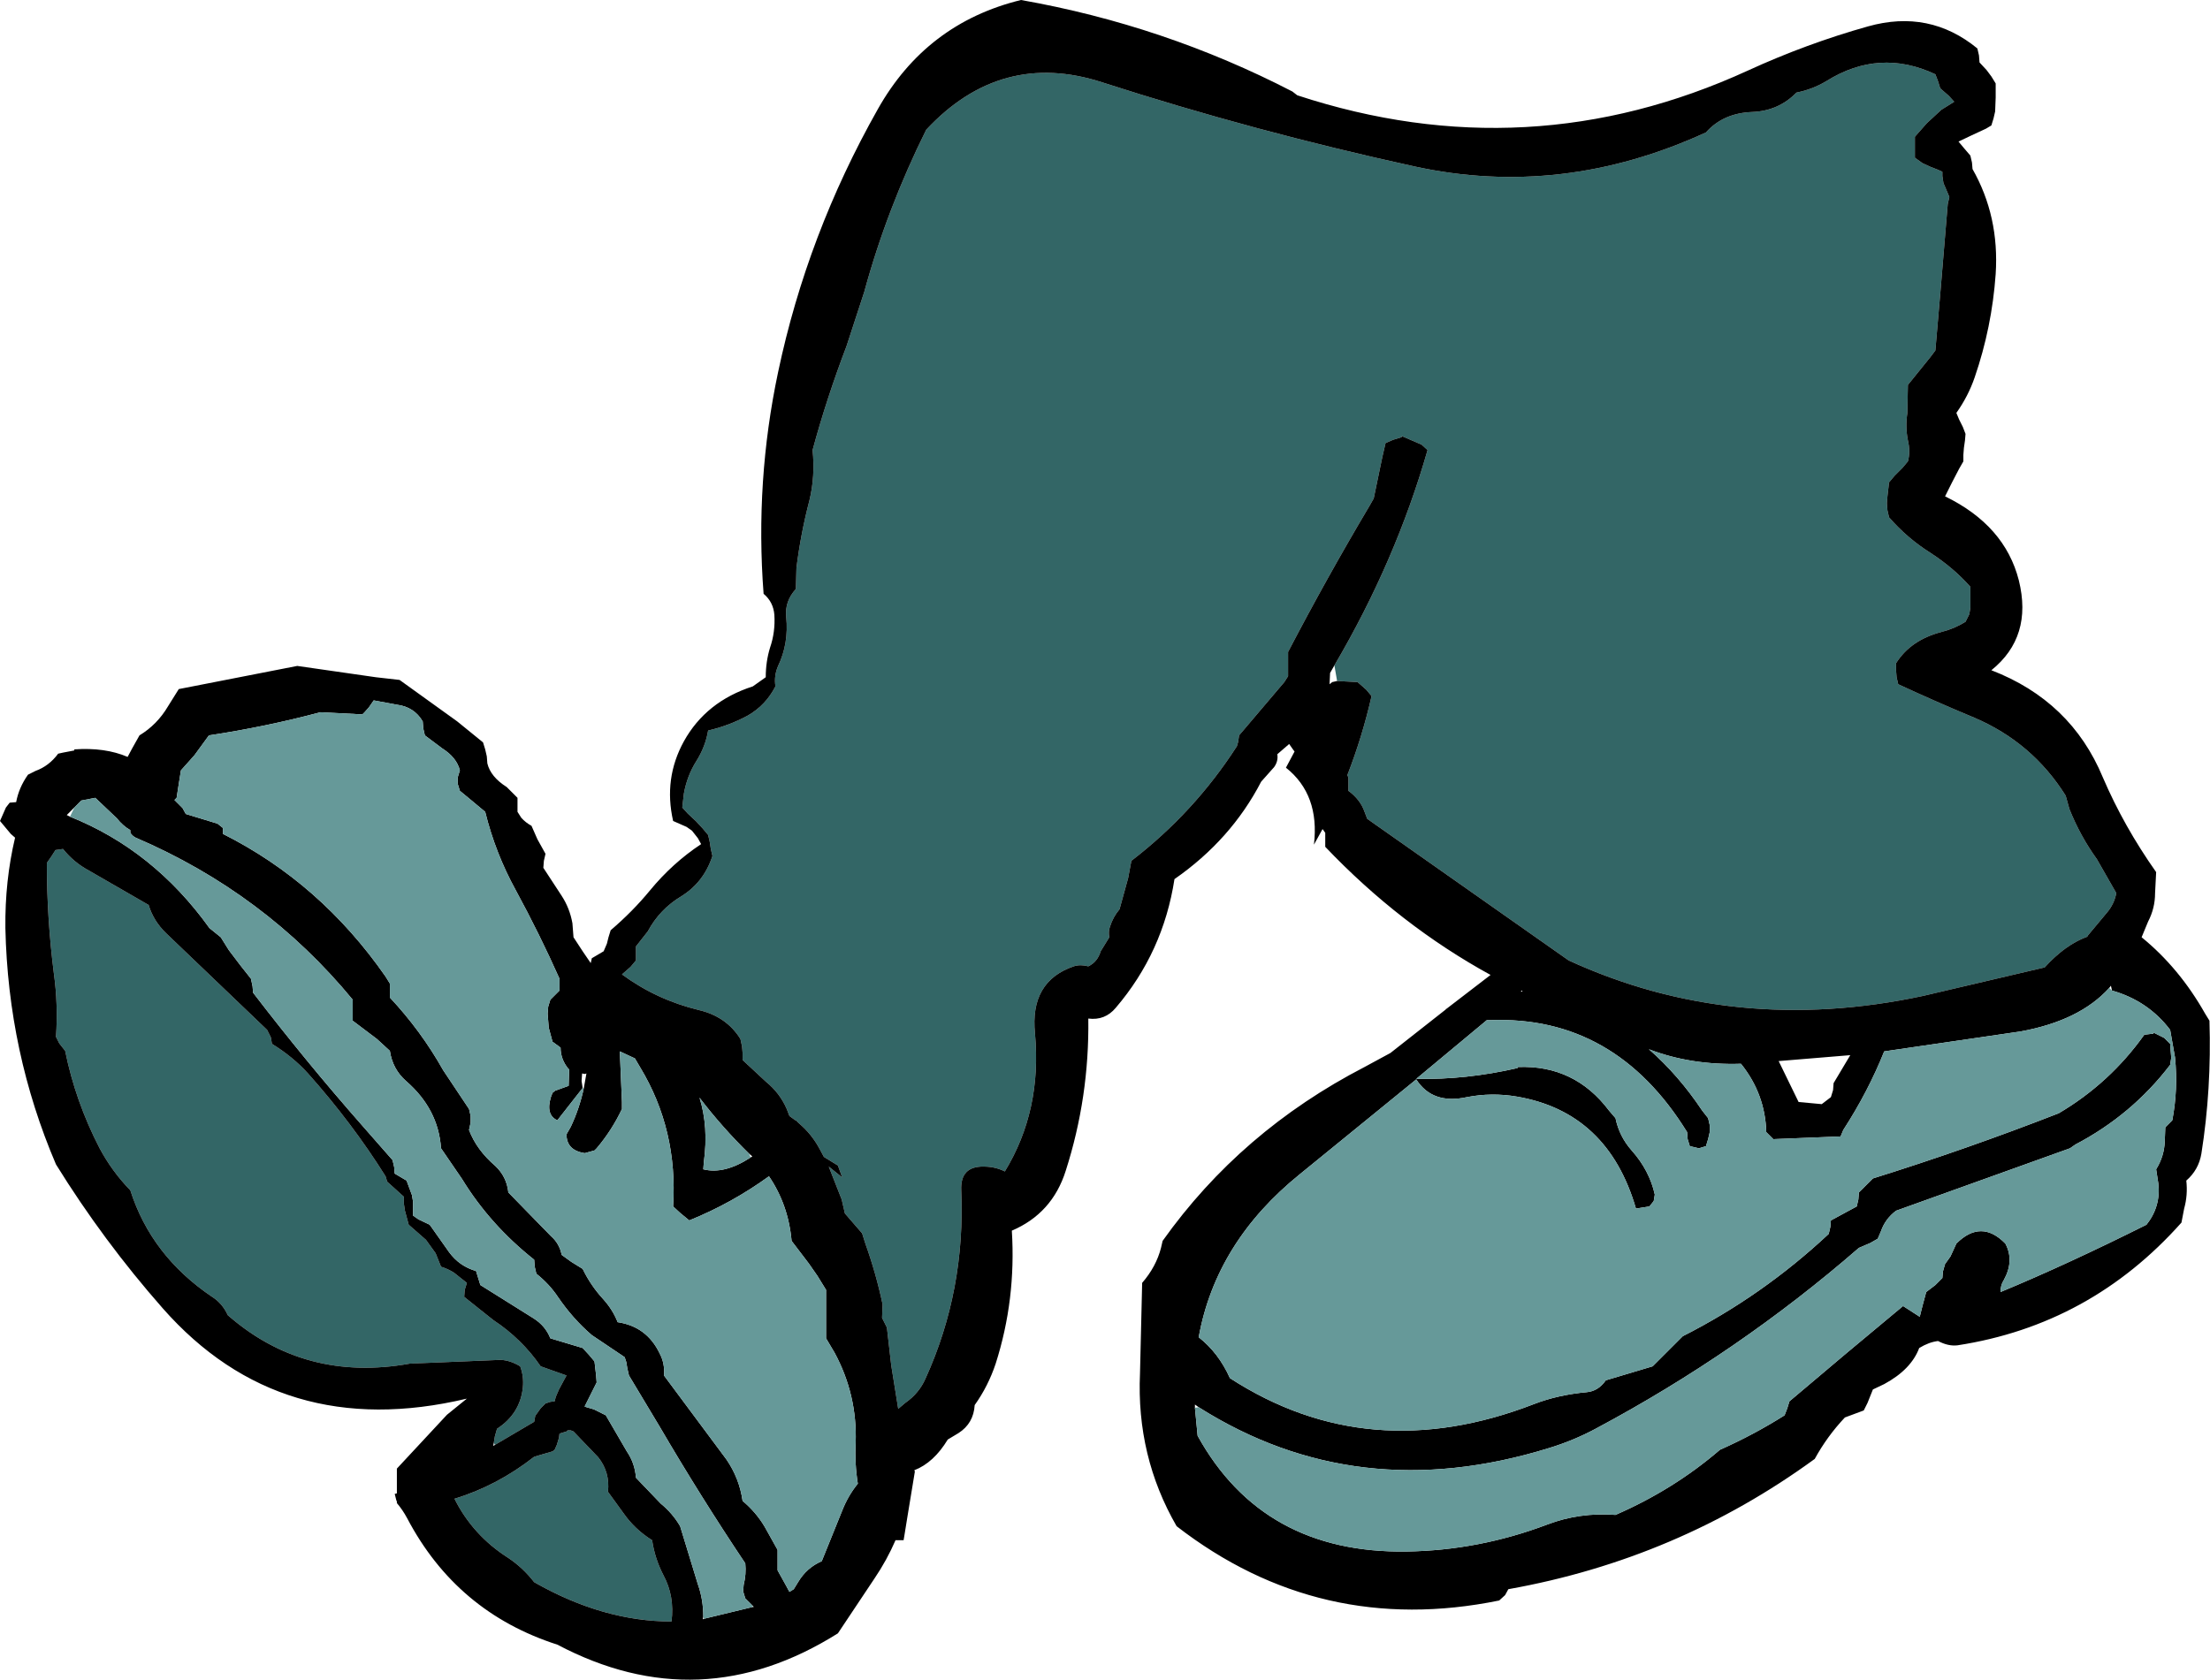
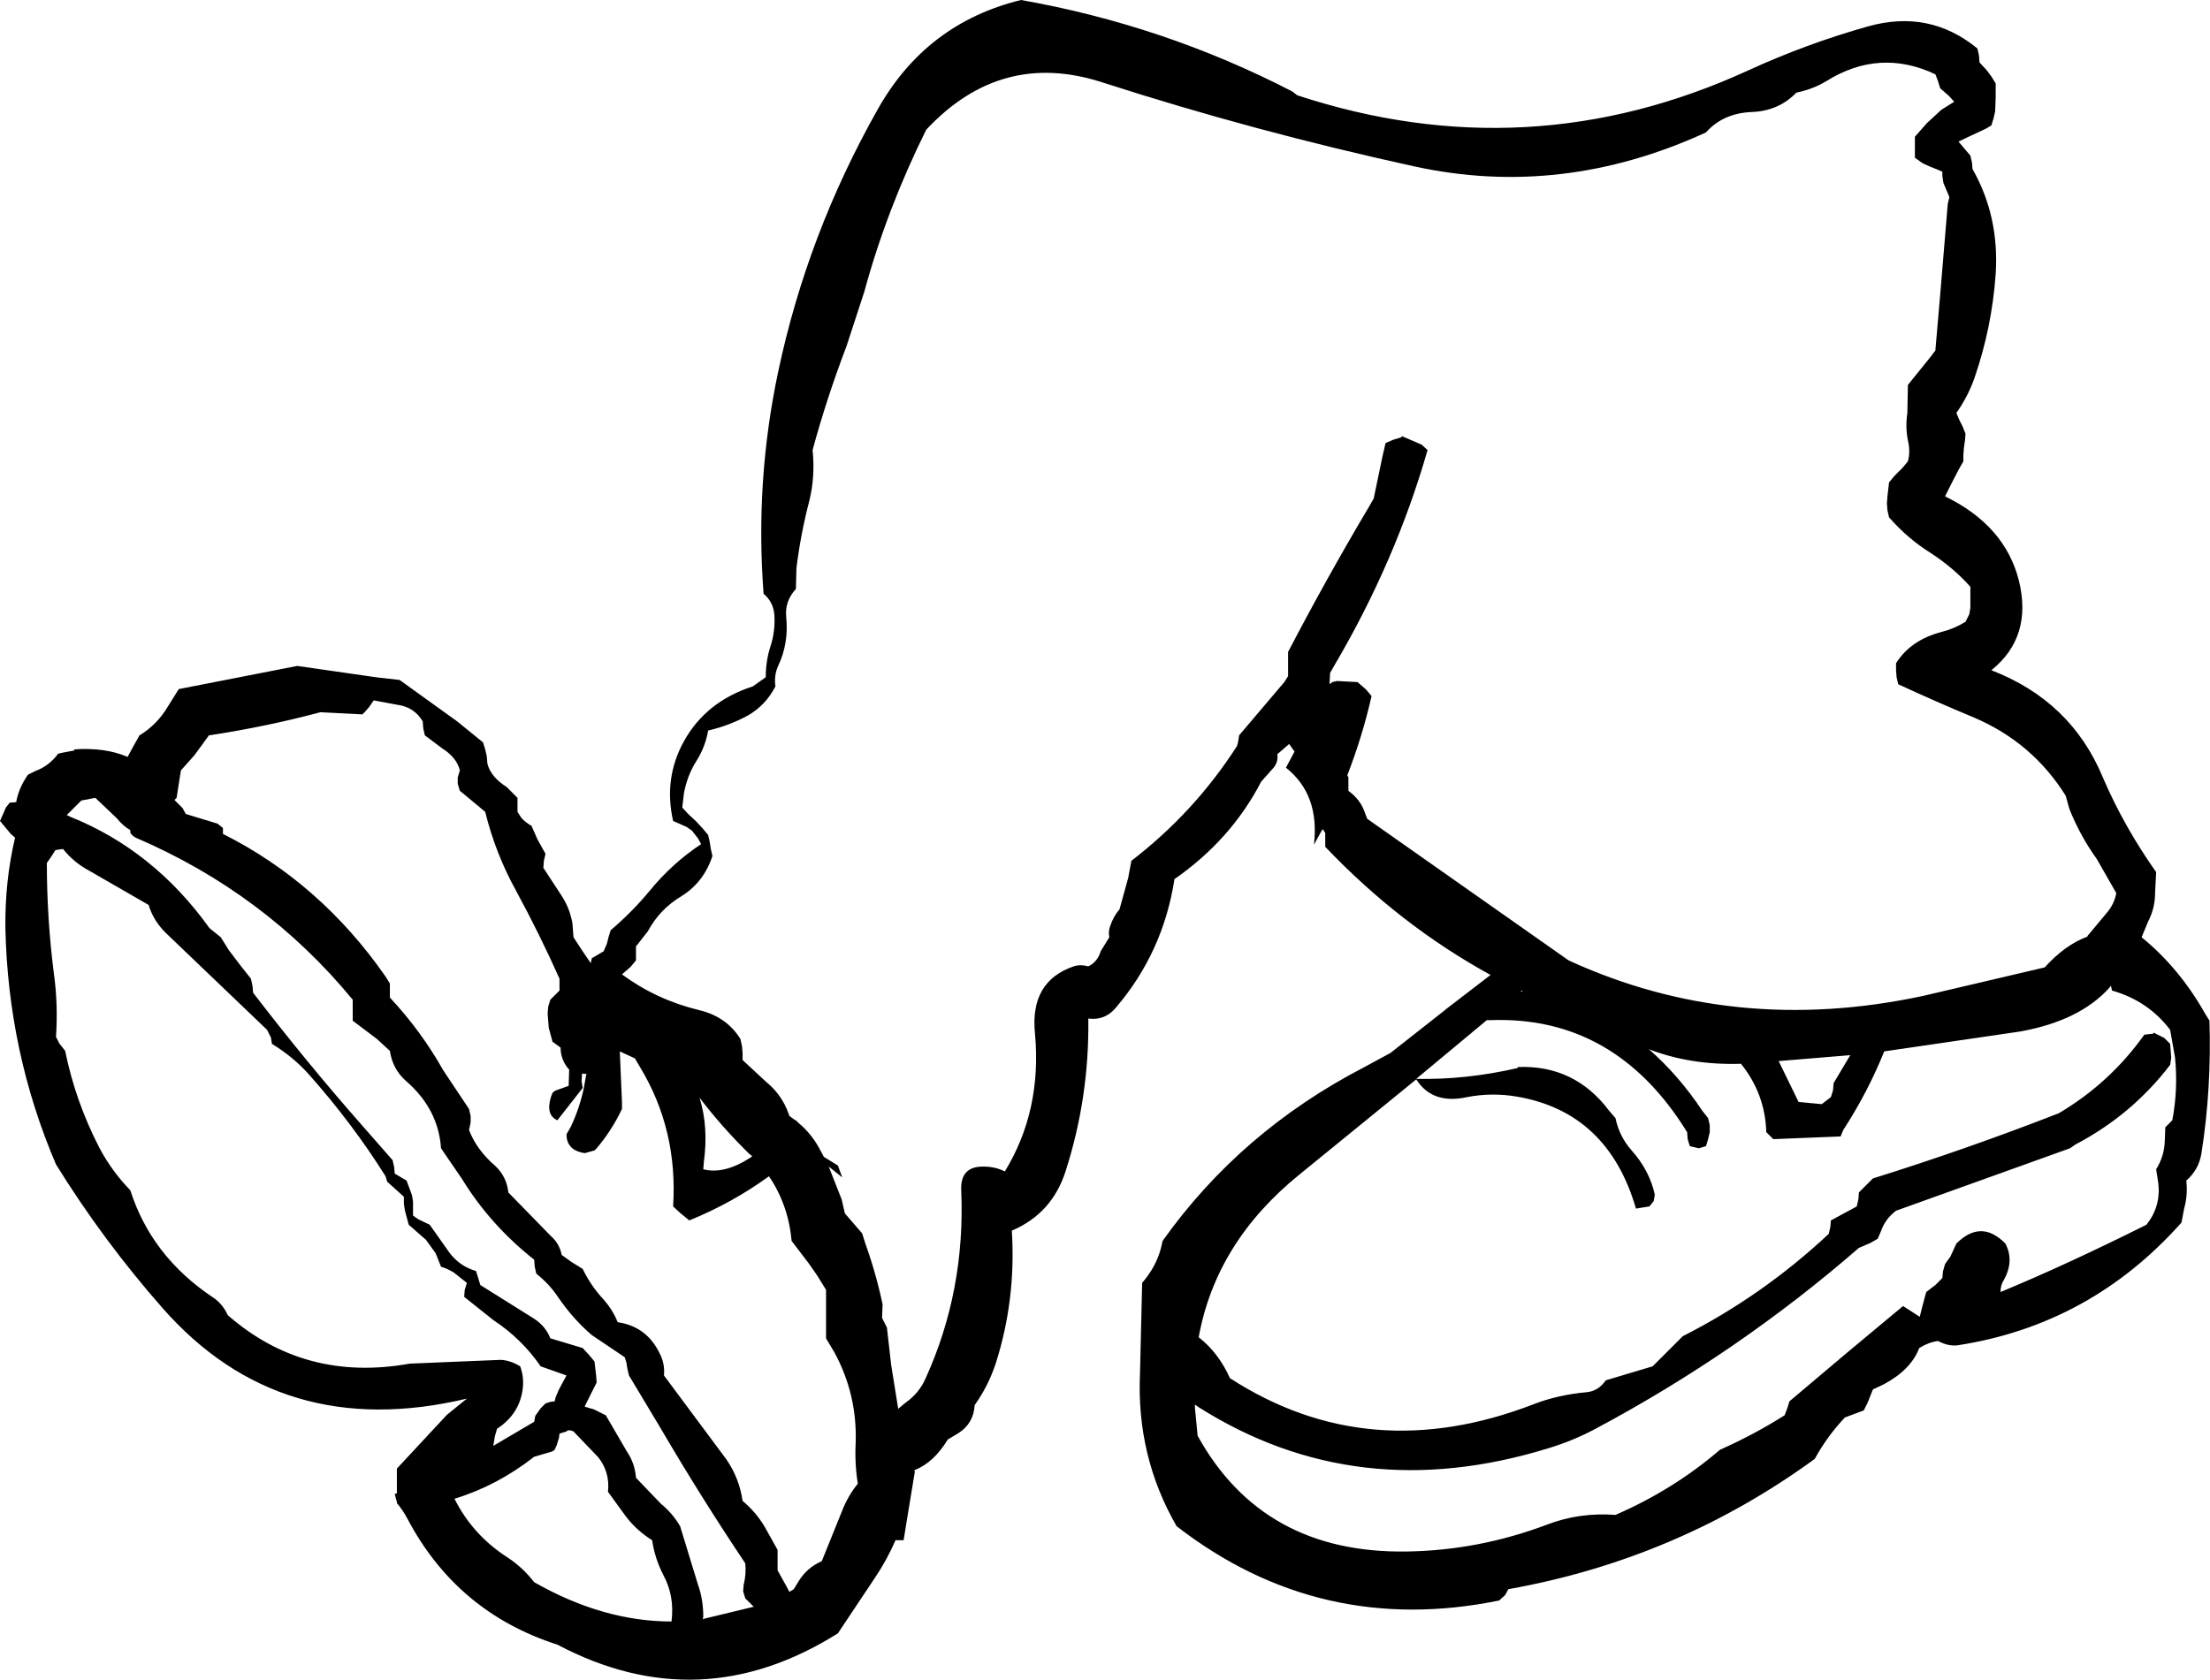
<svg xmlns="http://www.w3.org/2000/svg" height="156.0px" width="205.2px">
  <g transform="matrix(1.0, 0.0, 0.0, 1.0, 102.6, 78.0)">
-     <path d="M21.3 -16.2 Q27.0 -25.9 29.95 -36.2 L29.4 -36.7 27.55 -37.5 27.55 -37.4 26.75 -37.15 26.05 -36.85 25.75 -35.55 24.95 -31.7 24.55 -31.0 Q20.6 -24.35 17.0 -17.45 L17.0 -16.15 17.0 -15.2 16.65 -14.65 12.45 -9.7 12.4 -9.35 12.35 -9.05 12.25 -8.7 Q8.3 -2.55 2.45 1.95 L2.15 3.55 1.35 6.45 Q0.75 7.15 0.45 8.1 0.3 8.55 0.4 9.05 L-0.4 10.35 Q-0.7 11.35 -1.55 11.75 -2.3 11.55 -2.9 11.75 -7.0 13.15 -6.5 18.0 -5.85 25.15 -9.3 30.8 -10.2 30.35 -11.25 30.35 -13.45 30.3 -13.35 32.55 -12.95 41.85 -16.65 50.0 -17.25 51.4 -18.55 52.3 L-19.2 52.85 -19.85 48.8 -20.25 45.3 -20.7 44.4 -20.65 43.15 Q-21.25 40.3 -22.25 37.5 L-22.55 36.55 -24.15 34.7 -24.45 33.4 -25.65 30.35 -24.4 31.35 -24.8 30.25 -26.1 29.45 -26.45 28.8 Q-27.2 27.35 -28.45 26.3 L-28.7 26.05 -28.75 26.05 -29.3 25.65 -29.55 25.0 Q-30.2 23.5 -31.5 22.45 L-33.65 20.45 -33.65 19.8 -33.7 19.2 -33.85 18.5 Q-35.15 16.4 -37.75 15.8 -41.65 14.85 -44.85 12.5 L-44.05 11.8 -43.55 11.2 -43.55 10.55 -43.55 9.9 -42.45 8.5 Q-41.35 6.45 -39.35 5.25 -37.25 3.95 -36.45 1.5 L-36.6 0.85 -36.7 0.2 -36.85 -0.45 -37.35 -1.05 -37.95 -1.7 -38.75 -2.45 -39.25 -3.0 -39.1 -4.3 Q-38.8 -5.95 -37.95 -7.3 -37.1 -8.65 -36.85 -10.15 -34.9 -10.6 -33.15 -11.55 -31.5 -12.5 -30.6 -14.25 -30.75 -15.25 -30.35 -16.15 -29.35 -18.25 -29.6 -20.7 -29.75 -22.15 -28.7 -23.3 L-28.65 -25.25 Q-28.25 -28.45 -27.45 -31.5 -26.9 -33.75 -27.15 -36.2 -25.85 -41.0 -24.0 -45.85 L-22.35 -50.9 Q-20.25 -58.6 -16.6 -65.95 -9.65 -73.4 -0.25 -70.35 13.85 -65.8 28.7 -62.55 42.4 -59.55 55.8 -65.7 57.4 -67.5 60.1 -67.6 62.55 -67.7 64.2 -69.4 65.7 -69.7 66.95 -70.45 71.9 -73.55 77.1 -71.1 L77.35 -70.45 77.55 -69.8 78.35 -69.1 78.85 -68.55 77.65 -67.8 76.3 -66.55 75.2 -65.3 75.2 -64.65 75.2 -64.0 75.2 -63.35 75.9 -62.85 Q76.6 -62.5 77.3 -62.25 L77.75 -62.05 77.75 -61.65 77.85 -61.0 78.15 -60.3 78.4 -59.7 78.25 -59.05 77.55 -50.65 77.1 -45.45 76.65 -44.85 75.6 -43.55 74.55 -42.25 74.5 -39.65 Q74.3 -38.35 74.55 -37.1 74.8 -36.05 74.55 -35.15 L74.05 -34.55 73.3 -33.8 72.8 -33.2 72.65 -31.9 72.6 -31.25 72.65 -30.6 72.8 -29.95 Q74.5 -28.0 76.65 -26.65 78.8 -25.25 80.35 -23.5 L80.35 -22.2 80.35 -21.55 80.25 -20.95 79.9 -20.25 Q78.85 -19.6 77.65 -19.3 74.8 -18.55 73.45 -16.4 L73.45 -15.75 73.5 -15.1 73.65 -14.45 Q77.1 -12.85 80.7 -11.35 86.1 -9.05 89.2 -4.1 L89.55 -2.85 Q90.55 -0.35 92.1 1.8 L93.9 4.95 Q93.7 6.0 93.0 6.8 L91.25 8.9 91.2 9.0 Q89.15 9.75 87.25 11.85 L75.95 14.5 Q58.4 18.25 43.05 11.2 L24.35 -1.95 24.1 -2.6 Q23.7 -3.75 22.6 -4.55 L22.6 -5.2 22.6 -5.8 22.5 -6.0 Q23.9 -9.6 24.75 -13.35 L24.25 -13.95 23.45 -14.65 21.55 -14.75 21.3 -16.2 M-56.75 56.0 L-56.65 55.4 -56.45 54.7 Q-54.3 53.3 -54.05 50.85 -53.95 49.85 -54.3 48.9 -55.2 48.35 -56.1 48.3 L-64.55 48.65 Q-74.3 50.4 -81.45 44.15 -81.95 43.05 -82.9 42.45 -88.55 38.65 -90.5 32.55 -92.2 30.8 -93.35 28.65 -95.6 24.3 -96.55 19.6 L-97.1 18.9 -97.4 18.3 Q-97.2 15.25 -97.6 12.4 -98.25 7.3 -98.25 2.15 L-97.8 1.5 -97.45 0.95 -96.75 0.85 Q-95.75 2.1 -94.35 2.85 L-88.8 6.05 Q-88.35 7.55 -87.15 8.7 L-77.8 17.65 -77.45 18.35 -77.35 18.95 Q-75.4 20.15 -74.0 21.7 -69.9 26.3 -66.8 31.25 L-66.65 31.75 -65.1 33.15 -65.1 33.8 -65.0 34.45 -64.65 35.75 -63.05 37.15 -62.15 38.4 -61.65 39.65 Q-61.0 39.85 -60.45 40.2 L-59.25 41.15 -59.45 41.8 -59.5 42.45 -56.8 44.6 Q-54.15 46.35 -52.4 48.9 L-50.0 49.75 -50.7 51.05 -51.0 51.75 -51.1 52.15 -51.5 52.2 -51.95 52.35 -52.4 52.8 -52.9 53.5 -53.0 54.05 -56.65 56.2 -56.75 56.0 M-50.7 55.55 L-50.65 55.15 -50.0 54.95 -49.9 54.85 -49.6 54.85 -49.35 54.95 -47.05 57.35 Q-45.95 58.75 -46.15 60.55 L-44.7 62.55 Q-43.65 64.05 -42.05 65.05 -41.8 66.75 -41.0 68.3 -39.95 70.25 -40.25 72.6 -46.6 72.6 -53.0 68.95 -54.05 67.6 -55.4 66.7 -58.7 64.6 -60.4 61.2 -56.45 60.0 -53.0 57.3 L-51.3 56.8 -51.1 56.65 -50.9 56.2 -50.7 55.55" fill="#336666" fill-rule="evenodd" stroke="none" />
    <path d="M21.55 -14.75 L23.45 -14.65 24.25 -13.95 24.75 -13.35 Q23.9 -9.6 22.5 -6.0 L22.6 -5.8 22.6 -5.2 22.6 -4.55 Q23.7 -3.75 24.1 -2.6 L24.35 -1.95 43.05 11.2 Q58.4 18.25 75.95 14.5 L87.25 11.85 Q89.15 9.75 91.2 9.0 L91.25 8.9 93.0 6.8 Q93.7 6.0 93.9 4.95 L92.1 1.8 Q90.55 -0.35 89.55 -2.85 L89.2 -4.1 Q86.1 -9.05 80.7 -11.35 77.1 -12.85 73.65 -14.45 L73.5 -15.1 73.45 -15.75 73.45 -16.4 Q74.8 -18.55 77.65 -19.3 78.85 -19.6 79.9 -20.25 L80.25 -20.95 80.35 -21.55 80.35 -22.2 80.35 -23.5 Q78.8 -25.25 76.65 -26.65 74.5 -28.0 72.8 -29.95 L72.65 -30.6 72.6 -31.25 72.65 -31.9 72.8 -33.2 73.3 -33.8 74.05 -34.55 74.55 -35.15 Q74.8 -36.05 74.55 -37.1 74.3 -38.35 74.5 -39.65 L74.55 -42.25 75.6 -43.55 76.65 -44.85 77.1 -45.45 77.55 -50.65 78.25 -59.05 78.4 -59.7 78.15 -60.3 77.85 -61.0 77.75 -61.65 77.75 -62.05 77.3 -62.25 Q76.6 -62.5 75.9 -62.85 L75.2 -63.35 75.2 -64.0 75.2 -64.65 75.2 -65.3 76.3 -66.55 77.65 -67.8 78.85 -68.55 78.35 -69.1 77.55 -69.8 77.35 -70.45 77.1 -71.1 Q71.9 -73.55 66.95 -70.45 65.7 -69.7 64.2 -69.4 62.55 -67.7 60.1 -67.6 57.4 -67.5 55.8 -65.7 42.4 -59.55 28.7 -62.55 13.85 -65.8 -0.25 -70.35 -9.65 -73.4 -16.6 -65.95 -20.25 -58.6 -22.35 -50.9 L-24.0 -45.85 Q-25.85 -41.0 -27.15 -36.2 -26.9 -33.75 -27.45 -31.5 -28.25 -28.45 -28.65 -25.25 L-28.7 -23.3 Q-29.75 -22.15 -29.6 -20.7 -29.35 -18.25 -30.35 -16.15 -30.75 -15.25 -30.6 -14.25 -31.5 -12.5 -33.15 -11.55 -34.9 -10.6 -36.85 -10.15 -37.1 -8.65 -37.95 -7.3 -38.8 -5.95 -39.1 -4.3 L-39.25 -3.0 -38.75 -2.45 -37.95 -1.7 -37.35 -1.05 -36.85 -0.45 -36.7 0.2 -36.6 0.85 -36.45 1.5 Q-37.25 3.95 -39.35 5.25 -41.35 6.45 -42.45 8.5 L-43.55 9.9 -43.55 10.55 -43.55 11.2 -44.05 11.8 -44.85 12.5 Q-41.65 14.85 -37.75 15.8 -35.15 16.4 -33.85 18.5 L-33.7 19.2 -33.65 19.8 -33.65 20.45 -31.5 22.45 Q-30.2 23.5 -29.55 25.0 L-29.3 25.65 -28.75 26.05 -28.7 26.05 -28.45 26.3 Q-27.2 27.35 -26.45 28.8 L-26.1 29.45 -24.8 30.25 -24.4 31.35 -25.65 30.35 -24.45 33.4 -24.15 34.7 -22.55 36.55 -22.25 37.5 Q-21.25 40.3 -20.65 43.15 L-20.7 44.4 -20.25 45.3 -19.85 48.8 -19.2 52.85 -18.55 52.3 Q-17.25 51.4 -16.65 50.0 -12.95 41.85 -13.35 32.55 -13.45 30.3 -11.25 30.35 -10.2 30.35 -9.3 30.8 -5.85 25.15 -6.5 18.0 -7.0 13.15 -2.9 11.75 -2.3 11.55 -1.55 11.75 -0.7 11.35 -0.4 10.35 L0.4 9.05 Q0.3 8.55 0.45 8.1 0.75 7.15 1.35 6.45 L2.15 3.55 2.45 1.95 Q8.3 -2.55 12.25 -8.7 L12.35 -9.05 12.4 -9.35 12.45 -9.7 16.65 -14.65 17.0 -15.2 17.0 -16.15 17.0 -17.45 Q20.6 -24.35 24.55 -31.0 L24.95 -31.7 25.75 -35.55 26.05 -36.85 26.75 -37.15 27.55 -37.4 27.55 -37.5 29.4 -36.7 29.95 -36.2 Q27.0 -25.9 21.3 -16.2 L20.9 -15.5 20.85 -14.45 21.1 -14.65 21.55 -14.75 M-7.8 -78.0 Q5.5 -75.65 17.4 -69.5 L17.85 -69.15 Q39.3 -62.1 59.7 -71.45 65.15 -73.95 70.85 -75.55 76.55 -77.15 81.0 -73.5 L81.15 -72.85 81.2 -72.2 81.85 -71.5 82.3 -70.9 82.7 -70.25 82.7 -68.95 82.65 -67.65 82.5 -67.0 82.3 -66.35 81.8 -66.05 80.4 -65.4 79.25 -64.85 79.75 -64.25 80.35 -63.55 80.5 -62.9 80.55 -62.3 Q83.05 -57.9 82.7 -52.55 82.35 -47.6 80.75 -42.95 80.15 -41.2 79.05 -39.65 L79.3 -39.05 79.65 -38.35 79.9 -37.7 79.85 -37.1 79.75 -36.4 79.7 -35.75 79.7 -35.15 79.3 -34.45 78.65 -33.2 78.0 -31.9 Q83.55 -29.2 84.85 -24.1 86.15 -18.85 82.3 -15.75 89.7 -12.9 92.65 -5.8 94.6 -1.25 97.6 3.0 L97.5 4.95 Q97.5 6.35 96.85 7.6 L96.25 9.05 Q99.75 11.9 102.15 16.15 L102.55 16.8 Q102.75 23.15 101.8 29.15 101.55 30.65 100.4 31.65 100.55 33.0 100.2 34.25 L99.95 35.55 Q91.5 45.05 79.15 46.95 78.3 47.05 77.35 46.55 76.5 46.65 75.6 47.2 74.85 49.2 72.35 50.55 L71.3 51.05 70.8 52.3 70.45 53.0 68.7 53.65 Q67.05 55.4 65.9 57.5 53.15 66.8 37.45 69.6 L37.15 70.15 36.6 70.65 Q19.95 74.05 6.65 63.75 2.9 57.25 3.25 49.55 L3.45 41.15 Q4.75 39.65 5.2 37.9 L5.35 37.25 Q12.6 27.05 24.1 21.1 L26.5 19.8 31.65 15.75 31.65 15.7 31.7 15.7 35.8 12.55 Q27.4 7.95 20.45 0.65 L20.45 0.0 20.45 -0.65 20.2 -1.0 19.4 0.45 Q19.95 -4.2 16.8 -6.7 L17.6 -8.2 17.45 -8.4 17.1 -8.9 16.0 -7.95 Q16.1 -7.3 15.7 -6.75 L14.5 -5.4 Q11.7 0.0 6.45 3.65 5.4 10.45 1.0 15.6 0.0 16.8 -1.55 16.6 -1.45 23.9 -3.65 30.75 -4.9 34.7 -8.65 36.3 -8.25 42.7 -10.15 48.65 -10.85 50.75 -12.1 52.5 -12.2 54.2 -13.6 55.1 L-14.6 55.7 Q-15.9 57.85 -17.7 58.55 L-17.7 58.6 -17.65 58.65 -18.35 62.9 -18.6 64.45 -18.7 65.05 -19.45 65.05 Q-20.25 66.9 -21.4 68.6 L-24.8 73.7 Q-37.6 81.75 -50.85 74.75 -60.2 71.75 -64.8 63.0 -65.2 62.25 -65.75 61.6 L-65.75 61.45 -65.8 61.35 -65.95 60.75 -65.75 60.7 -65.75 59.7 -65.75 58.4 -61.1 53.4 -59.25 51.9 Q-76.5 56.0 -87.5 43.5 -93.0 37.25 -97.4 30.15 -101.85 19.75 -102.1 8.2 -102.15 3.8 -101.2 -0.2 L-101.6 -0.55 -102.6 -1.75 -102.05 -3.0 -101.7 -3.45 -101.1 -3.5 Q-100.85 -4.85 -100.0 -6.05 L-99.3 -6.4 Q-98.05 -6.85 -97.2 -8.0 L-96.75 -8.1 -95.7 -8.3 -95.7 -8.4 Q-92.85 -8.6 -90.75 -7.7 L-90.35 -8.45 -89.65 -9.7 Q-88.0 -10.7 -87.0 -12.4 L-86.0 -14.0 -75.0 -16.15 -67.7 -15.1 -65.5 -14.85 -60.15 -11.0 -57.75 -9.05 -57.55 -8.4 -57.4 -7.75 -57.35 -7.1 Q-57.05 -5.85 -55.55 -4.9 L-54.55 -3.9 -54.55 -3.25 -54.55 -2.6 -54.2 -2.05 Q-53.8 -1.6 -53.25 -1.3 L-52.7 -0.05 -51.95 1.3 -52.1 1.95 -52.15 2.6 -50.45 5.2 Q-49.7 6.35 -49.45 7.75 L-49.35 9.05 -48.5 10.35 -47.75 11.45 -47.65 11.0 -46.55 10.35 -46.25 9.65 -46.1 9.05 -45.9 8.4 Q-43.85 6.65 -42.25 4.7 -40.15 2.15 -37.5 0.4 L-37.8 -0.15 -38.35 -0.85 -38.85 -1.2 -40.1 -1.75 Q-41.0 -5.7 -39.1 -9.15 -37.05 -12.85 -32.7 -14.25 L-31.5 -15.1 Q-31.5 -16.55 -31.1 -17.85 -30.6 -19.3 -30.7 -20.9 -30.8 -22.1 -31.7 -22.85 -32.5 -33.3 -30.35 -43.45 -27.65 -56.25 -21.1 -67.85 -16.6 -75.85 -7.8 -78.0 M8.35 52.75 L8.6 55.35 Q14.65 66.3 28.0 66.1 34.7 66.0 41.05 63.6 44.05 62.45 47.4 62.7 52.8 60.35 57.1 56.65 60.25 55.25 63.1 53.45 L63.35 52.8 63.55 52.15 Q68.85 47.65 74.1 43.3 L75.65 44.3 75.9 43.3 76.25 42.0 77.1 41.35 77.75 40.7 77.8 40.1 78.0 39.4 78.5 38.7 79.05 37.5 Q81.35 35.2 83.6 37.5 84.45 39.1 83.45 40.9 83.15 41.35 83.15 42.0 89.3 39.45 96.7 35.75 98.05 34.05 97.8 31.9 L97.6 30.6 Q98.35 29.4 98.4 28.0 L98.45 26.7 99.1 26.05 Q99.65 23.15 99.35 20.2 L98.9 17.65 Q96.85 14.95 93.5 14.0 L93.4 13.55 93.25 13.75 Q90.5 16.8 85.0 17.8 L72.35 19.65 Q70.85 23.4 68.55 26.95 L68.3 27.55 62.05 27.8 61.4 27.15 Q61.3 23.6 59.05 20.8 54.4 20.95 50.5 19.45 53.25 21.85 55.45 25.15 L56.0 25.85 56.15 26.5 56.15 27.15 56.0 27.8 55.8 28.45 55.15 28.65 54.3 28.45 54.1 27.8 54.05 27.15 Q47.35 16.3 35.75 16.75 L35.45 16.75 28.9 22.2 Q33.5 22.3 38.3 21.2 L38.35 21.1 Q43.6 20.9 46.8 25.15 L47.4 25.85 Q47.75 27.55 48.9 28.85 50.55 30.7 51.05 32.95 L50.95 33.55 50.55 34.05 49.3 34.25 Q46.7 25.3 38.25 23.85 35.9 23.45 33.6 23.9 30.4 24.6 28.9 22.25 L18.1 31.05 Q10.3 37.35 8.7 46.2 10.55 47.65 11.6 50.0 24.5 58.35 39.85 52.4 42.05 51.55 44.75 51.3 45.8 51.2 46.5 50.2 L50.85 48.9 53.65 46.1 Q61.05 42.35 67.2 36.6 L67.35 35.95 67.4 35.35 69.8 34.05 69.95 33.4 70.0 32.75 70.65 32.1 71.3 31.45 Q79.95 28.75 88.55 25.4 93.3 22.6 96.5 18.1 L97.35 18.0 97.35 17.9 98.35 18.4 98.9 18.95 99.0 20.25 98.9 20.9 Q95.35 25.55 90.1 28.3 L89.6 28.65 73.45 34.45 Q72.45 35.2 72.05 36.35 L71.75 37.05 71.05 37.45 70.0 37.9 Q58.85 47.6 45.55 54.7 43.5 55.8 41.2 56.5 23.4 62.0 8.7 52.7 L8.35 52.45 8.35 52.75 M38.6 14.1 L38.75 14.1 38.75 14.05 38.7 14.0 38.6 14.1 M67.4 23.9 L67.6 23.25 67.65 22.6 69.2 20.0 62.55 20.55 64.4 24.35 66.55 24.55 67.4 23.9 M-48.5 23.05 L-50.85 26.05 Q-51.95 25.55 -51.45 23.9 L-51.3 23.5 -51.05 23.3 -49.8 22.85 -49.75 21.3 -49.8 21.3 Q-50.55 20.4 -50.55 19.3 L-51.3 18.75 -51.65 17.45 -51.75 16.15 -51.7 15.5 -51.5 14.85 -50.65 14.0 -50.65 13.55 -50.65 12.9 Q-52.5 8.75 -54.7 4.7 -56.6 1.25 -57.55 -2.6 L-59.05 -3.85 -59.9 -4.55 -60.1 -5.2 -60.1 -5.8 -59.9 -6.45 Q-60.2 -7.65 -61.55 -8.5 L-63.15 -9.7 -63.3 -10.35 -63.35 -11.0 Q-64.15 -12.35 -65.75 -12.55 L-67.9 -12.95 -68.35 -12.3 -68.75 -11.85 -68.95 -11.65 -72.85 -11.85 Q-77.9 -10.5 -83.2 -9.7 L-84.55 -7.85 -85.8 -6.45 -86.0 -5.2 -86.2 -3.9 -86.4 -3.7 -85.65 -2.95 -85.35 -2.4 -82.4 -1.5 -81.9 -1.1 -81.9 -0.55 Q-72.85 4.0 -66.8 12.7 L-66.4 13.35 -66.4 14.0 -66.4 14.65 Q-63.5 17.75 -61.45 21.4 L-59.05 25.0 -58.9 25.65 -58.9 26.25 -59.05 26.95 Q-58.35 28.8 -56.6 30.3 -55.55 31.3 -55.4 32.75 L-51.45 36.8 Q-50.65 37.5 -50.45 38.55 L-49.55 39.2 -48.5 39.85 Q-47.75 41.4 -46.6 42.65 -45.7 43.65 -45.25 44.8 -42.55 45.2 -41.35 47.7 -40.85 48.65 -40.95 49.75 L-35.15 57.55 Q-33.95 59.3 -33.65 61.4 -32.4 62.45 -31.6 63.8 L-30.4 65.95 -30.4 66.55 -30.4 67.2 -30.4 67.85 -29.65 69.2 -29.3 69.85 -28.9 69.6 -28.5 68.95 Q-27.7 67.6 -26.3 67.0 L-24.4 62.3 Q-23.85 60.9 -22.95 59.8 -23.25 57.95 -23.15 56.0 -23.0 51.55 -25.1 47.65 L-25.9 46.3 -25.9 45.05 -25.9 43.75 -25.9 42.45 -25.9 41.8 -26.7 40.5 -27.5 39.35 -29.1 37.25 Q-29.4 33.9 -31.2 31.25 -34.65 33.75 -38.6 35.35 L-39.45 34.65 -40.1 34.05 Q-39.65 26.95 -43.15 21.15 L-43.65 20.3 -45.05 19.65 -44.85 24.35 -44.85 25.0 Q-45.8 27.0 -47.2 28.65 L-47.4 28.85 -48.3 29.1 Q-50.0 28.85 -50.0 27.35 L-49.6 26.65 Q-48.8 24.95 -48.4 23.1 L-48.15 21.7 -48.3 21.75 -48.55 21.7 -48.6 22.4 -48.5 23.05 M-32.75 71.1 L-33.4 70.45 -33.6 69.8 -33.55 69.2 Q-33.3 68.2 -33.4 67.2 -37.55 61.0 -41.35 54.5 L-44.2 49.75 -44.35 49.1 -44.45 48.5 -44.6 48.05 -47.65 46.0 Q-49.4 44.5 -50.8 42.45 -51.6 41.25 -52.8 40.3 L-52.95 39.65 -53.0 39.0 Q-57.1 35.75 -59.7 31.5 L-61.65 28.65 Q-61.9 25.0 -64.9 22.4 -66.15 21.3 -66.4 19.6 L-67.6 18.5 -69.85 16.8 -69.85 16.15 -69.85 15.5 -69.85 14.85 Q-78.0 4.95 -90.0 -0.2 -90.3 -0.35 -90.5 -0.65 L-90.5 -0.9 Q-91.2 -1.3 -91.75 -2.0 L-93.75 -3.9 -95.05 -3.65 -95.7 -3.0 -96.4 -2.3 -96.1 -2.15 Q-88.35 0.95 -83.15 8.2 L-82.1 9.05 -81.35 10.25 -80.25 11.7 -79.3 12.9 -79.15 13.6 -79.1 14.2 Q-74.15 20.65 -69.0 26.5 L-66.15 29.75 -66.0 30.4 -65.95 31.0 -64.85 31.65 -64.35 33.0 -64.25 33.6 -64.25 34.9 -63.75 35.25 -62.7 35.75 -60.9 38.3 Q-59.95 39.6 -58.4 40.05 L-58.2 40.7 -58.0 41.35 -53.05 44.45 Q-51.95 45.15 -51.5 46.3 L-48.5 47.2 -47.9 47.85 -47.4 48.45 -47.25 49.75 -47.2 50.4 -48.3 52.6 -48.3 52.65 -47.45 52.9 -46.35 53.45 -44.4 56.8 Q-43.65 57.9 -43.55 59.25 L-41.25 61.65 Q-40.15 62.55 -39.45 63.75 L-37.8 69.15 Q-37.3 70.55 -37.3 72.15 L-37.35 72.4 -37.25 72.35 -32.7 71.25 -32.6 71.25 -32.75 71.1 M-56.65 56.2 L-53.0 54.05 -52.9 53.5 -52.4 52.8 -51.95 52.35 -51.5 52.2 -51.1 52.15 -51.0 51.75 -50.7 51.05 -50.0 49.75 -52.4 48.9 Q-54.15 46.35 -56.8 44.6 L-59.5 42.45 -59.45 41.8 -59.25 41.15 -60.45 40.2 Q-61.0 39.85 -61.65 39.65 L-62.15 38.4 -63.05 37.15 -64.65 35.75 -65.0 34.45 -65.1 33.8 -65.1 33.15 -66.65 31.75 -66.8 31.25 Q-69.9 26.3 -74.0 21.7 -75.4 20.15 -77.35 18.95 L-77.45 18.35 -77.8 17.65 -87.15 8.7 Q-88.35 7.55 -88.8 6.05 L-94.35 2.85 Q-95.75 2.1 -96.75 0.85 L-97.45 0.95 -97.8 1.5 -98.25 2.15 Q-98.25 7.3 -97.6 12.4 -97.2 15.25 -97.4 18.3 L-97.1 18.9 -96.55 19.6 Q-95.6 24.3 -93.35 28.65 -92.2 30.8 -90.5 32.55 -88.55 38.65 -82.9 42.45 -81.95 43.05 -81.45 44.15 -74.3 50.4 -64.55 48.65 L-56.1 48.3 Q-55.2 48.35 -54.3 48.9 -53.95 49.85 -54.05 50.85 -54.3 53.3 -56.45 54.7 L-56.65 55.4 -56.75 56.0 -56.8 56.3 -56.65 56.2 M-33.05 29.15 Q-35.55 26.7 -37.65 23.95 -36.8 26.65 -37.25 29.95 L-37.3 30.6 Q-35.35 31.1 -32.9 29.5 L-32.75 29.4 -33.05 29.15 M-50.7 55.55 L-50.9 56.2 -51.1 56.65 -51.3 56.8 -53.0 57.3 Q-56.45 60.0 -60.4 61.2 -58.7 64.6 -55.4 66.7 -54.05 67.6 -53.0 68.95 -46.6 72.6 -40.25 72.6 -39.95 70.25 -41.0 68.3 -41.8 66.75 -42.05 65.05 -43.65 64.05 -44.7 62.55 L-46.15 60.55 Q-45.95 58.75 -47.05 57.35 L-49.35 54.95 -49.6 54.85 -49.9 54.85 -50.0 54.95 -50.65 55.15 -50.7 55.55" fill="#000000" fill-rule="evenodd" stroke="none" />
-     <path d="M93.5 14.0 Q96.85 14.95 98.9 17.65 L99.35 20.2 Q99.65 23.15 99.1 26.05 L98.45 26.7 98.4 28.0 Q98.35 29.4 97.6 30.6 L97.8 31.9 Q98.05 34.05 96.7 35.75 89.3 39.45 83.15 42.0 83.15 41.35 83.45 40.9 84.45 39.1 83.6 37.5 81.35 35.2 79.05 37.5 L78.5 38.7 78.0 39.4 77.8 40.1 77.75 40.7 77.1 41.35 76.25 42.0 75.9 43.3 75.65 44.3 74.1 43.3 Q68.85 47.65 63.55 52.15 L63.35 52.8 63.1 53.45 Q60.25 55.25 57.1 56.65 52.8 60.35 47.4 62.7 44.05 62.45 41.05 63.6 34.7 66.0 28.0 66.1 14.65 66.3 8.6 55.35 L8.35 52.75 8.7 52.7 Q23.4 62.0 41.2 56.5 43.5 55.8 45.55 54.7 58.85 47.6 70.0 37.9 L71.05 37.45 71.75 37.05 72.05 36.35 Q72.45 35.2 73.45 34.45 L89.6 28.65 90.1 28.3 Q95.35 25.55 98.9 20.9 L99.0 20.25 98.9 18.95 98.35 18.4 97.35 17.9 97.35 18.0 96.5 18.1 Q93.3 22.6 88.55 25.4 79.95 28.75 71.3 31.45 L70.65 32.1 70.0 32.75 69.95 33.4 69.8 34.05 67.4 35.35 67.35 35.95 67.2 36.6 Q61.05 42.35 53.65 46.1 L50.85 48.9 46.5 50.2 Q45.8 51.2 44.75 51.3 42.05 51.55 39.85 52.4 24.5 58.35 11.6 50.0 10.55 47.65 8.7 46.2 10.3 37.35 18.1 31.05 L28.9 22.25 Q30.4 24.6 33.6 23.9 35.9 23.45 38.25 23.85 46.7 25.3 49.3 34.25 L50.55 34.05 50.95 33.55 51.05 32.95 Q50.55 30.7 48.9 28.85 47.75 27.55 47.4 25.85 L46.8 25.15 Q43.6 20.9 38.35 21.1 L38.3 21.2 Q33.5 22.3 28.9 22.2 L35.45 16.75 35.75 16.75 Q47.35 16.3 54.05 27.15 L54.1 27.8 54.3 28.45 55.15 28.65 55.8 28.45 56.0 27.8 56.15 27.15 56.15 26.5 56.0 25.85 55.45 25.15 Q53.25 21.85 50.5 19.45 54.4 20.95 59.05 20.8 61.3 23.6 61.4 27.15 L62.05 27.8 68.3 27.55 68.55 26.95 Q70.85 23.4 72.35 19.65 L85.0 17.8 Q90.5 16.8 93.25 13.75 L93.5 14.0 M-48.4 23.1 Q-48.8 24.95 -49.6 26.65 L-50.0 27.35 Q-50.0 28.85 -48.3 29.1 L-47.4 28.85 -47.2 28.65 Q-45.8 27.0 -44.85 25.0 L-44.85 24.35 -45.05 19.65 -43.65 20.3 -43.15 21.15 Q-39.65 26.95 -40.1 34.05 L-39.45 34.65 -38.6 35.35 Q-34.65 33.75 -31.2 31.25 -29.4 33.9 -29.1 37.25 L-27.5 39.35 -26.7 40.5 -25.9 41.8 -25.9 42.45 -25.9 43.75 -25.9 45.05 -25.9 46.3 -25.1 47.65 Q-23.0 51.55 -23.15 56.0 -23.25 57.95 -22.95 59.8 -23.85 60.9 -24.4 62.3 L-26.3 67.0 Q-27.7 67.6 -28.5 68.95 L-28.9 69.6 -29.3 69.85 -29.65 69.2 -30.4 67.85 -30.4 67.2 -30.4 66.55 -30.4 65.95 -31.6 63.8 Q-32.4 62.45 -33.65 61.4 -33.95 59.3 -35.15 57.55 L-40.95 49.75 Q-40.85 48.65 -41.35 47.7 -42.55 45.2 -45.25 44.8 -45.7 43.65 -46.6 42.65 -47.75 41.4 -48.5 39.85 L-49.55 39.2 -50.45 38.55 Q-50.65 37.5 -51.45 36.8 L-55.4 32.75 Q-55.55 31.3 -56.6 30.3 -58.35 28.8 -59.05 26.95 L-58.9 26.25 -58.9 25.65 -59.05 25.0 -61.45 21.4 Q-63.5 17.75 -66.4 14.65 L-66.4 14.0 -66.4 13.35 -66.8 12.7 Q-72.85 4.0 -81.9 -0.55 L-81.9 -1.1 -82.4 -1.5 -85.35 -2.4 -85.65 -2.95 -86.4 -3.7 -86.2 -3.9 -86.0 -5.2 -85.8 -6.45 -84.55 -7.85 -83.2 -9.7 Q-77.9 -10.5 -72.85 -11.85 L-68.95 -11.65 -68.75 -11.85 -68.35 -12.3 -67.9 -12.95 -65.75 -12.55 Q-64.15 -12.35 -63.35 -11.0 L-63.3 -10.35 -63.15 -9.7 -61.55 -8.5 Q-60.2 -7.65 -59.9 -6.45 L-60.1 -5.8 -60.1 -5.2 -59.9 -4.55 -59.05 -3.85 -57.55 -2.6 Q-56.6 1.25 -54.7 4.7 -52.5 8.75 -50.65 12.9 L-50.65 13.55 -50.65 14.0 -51.5 14.85 -51.7 15.5 -51.75 16.15 -51.65 17.45 -51.3 18.75 -50.55 19.3 Q-50.55 20.4 -49.8 21.3 L-49.75 21.3 -49.8 22.85 -51.05 23.3 -51.3 23.5 -51.45 23.9 Q-51.95 25.55 -50.85 26.05 L-48.5 23.05 -48.4 23.1 M-95.7 -3.0 L-95.05 -3.65 -93.75 -3.9 -91.75 -2.0 Q-91.2 -1.3 -90.5 -0.9 L-90.5 -0.65 Q-90.3 -0.35 -90.0 -0.2 -78.0 4.95 -69.85 14.85 L-69.85 15.5 -69.85 16.15 -69.85 16.8 -67.6 18.5 -66.4 19.6 Q-66.15 21.3 -64.9 22.4 -61.9 25.0 -61.65 28.65 L-59.7 31.5 Q-57.1 35.75 -53.0 39.0 L-52.95 39.65 -52.8 40.3 Q-51.6 41.25 -50.8 42.45 -49.4 44.5 -47.65 46.0 L-44.6 48.05 -44.45 48.5 -44.35 49.1 -44.2 49.75 -41.35 54.5 Q-37.55 61.0 -33.4 67.2 -33.3 68.2 -33.55 69.2 L-33.6 69.8 -33.4 70.45 -32.75 71.1 -32.7 71.25 -37.25 72.35 -37.3 72.15 Q-37.3 70.55 -37.8 69.15 L-39.45 63.75 Q-40.15 62.55 -41.25 61.65 L-43.55 59.25 Q-43.65 57.9 -44.4 56.8 L-46.35 53.45 -47.45 52.9 -48.3 52.65 -48.3 52.6 -47.2 50.4 -47.25 49.75 -47.4 48.45 -47.9 47.85 -48.5 47.2 -51.5 46.3 Q-51.95 45.15 -53.05 44.45 L-58.0 41.35 -58.2 40.7 -58.4 40.05 Q-59.95 39.6 -60.9 38.3 L-62.7 35.75 -63.75 35.25 -64.25 34.9 -64.25 33.6 -64.35 33.0 -64.85 31.65 -65.95 31.0 -66.0 30.4 -66.15 29.75 -69.0 26.5 Q-74.15 20.65 -79.1 14.2 L-79.15 13.6 -79.3 12.9 -80.25 11.7 -81.35 10.25 -82.1 9.05 -83.15 8.2 Q-88.35 0.95 -96.1 -2.15 L-95.7 -3.0 M-33.05 29.15 L-32.9 29.5 Q-35.35 31.1 -37.3 30.6 L-37.25 29.95 Q-36.8 26.65 -37.65 23.95 -35.55 26.7 -33.05 29.15" fill="#669999" fill-rule="evenodd" stroke="none" />
  </g>
</svg>